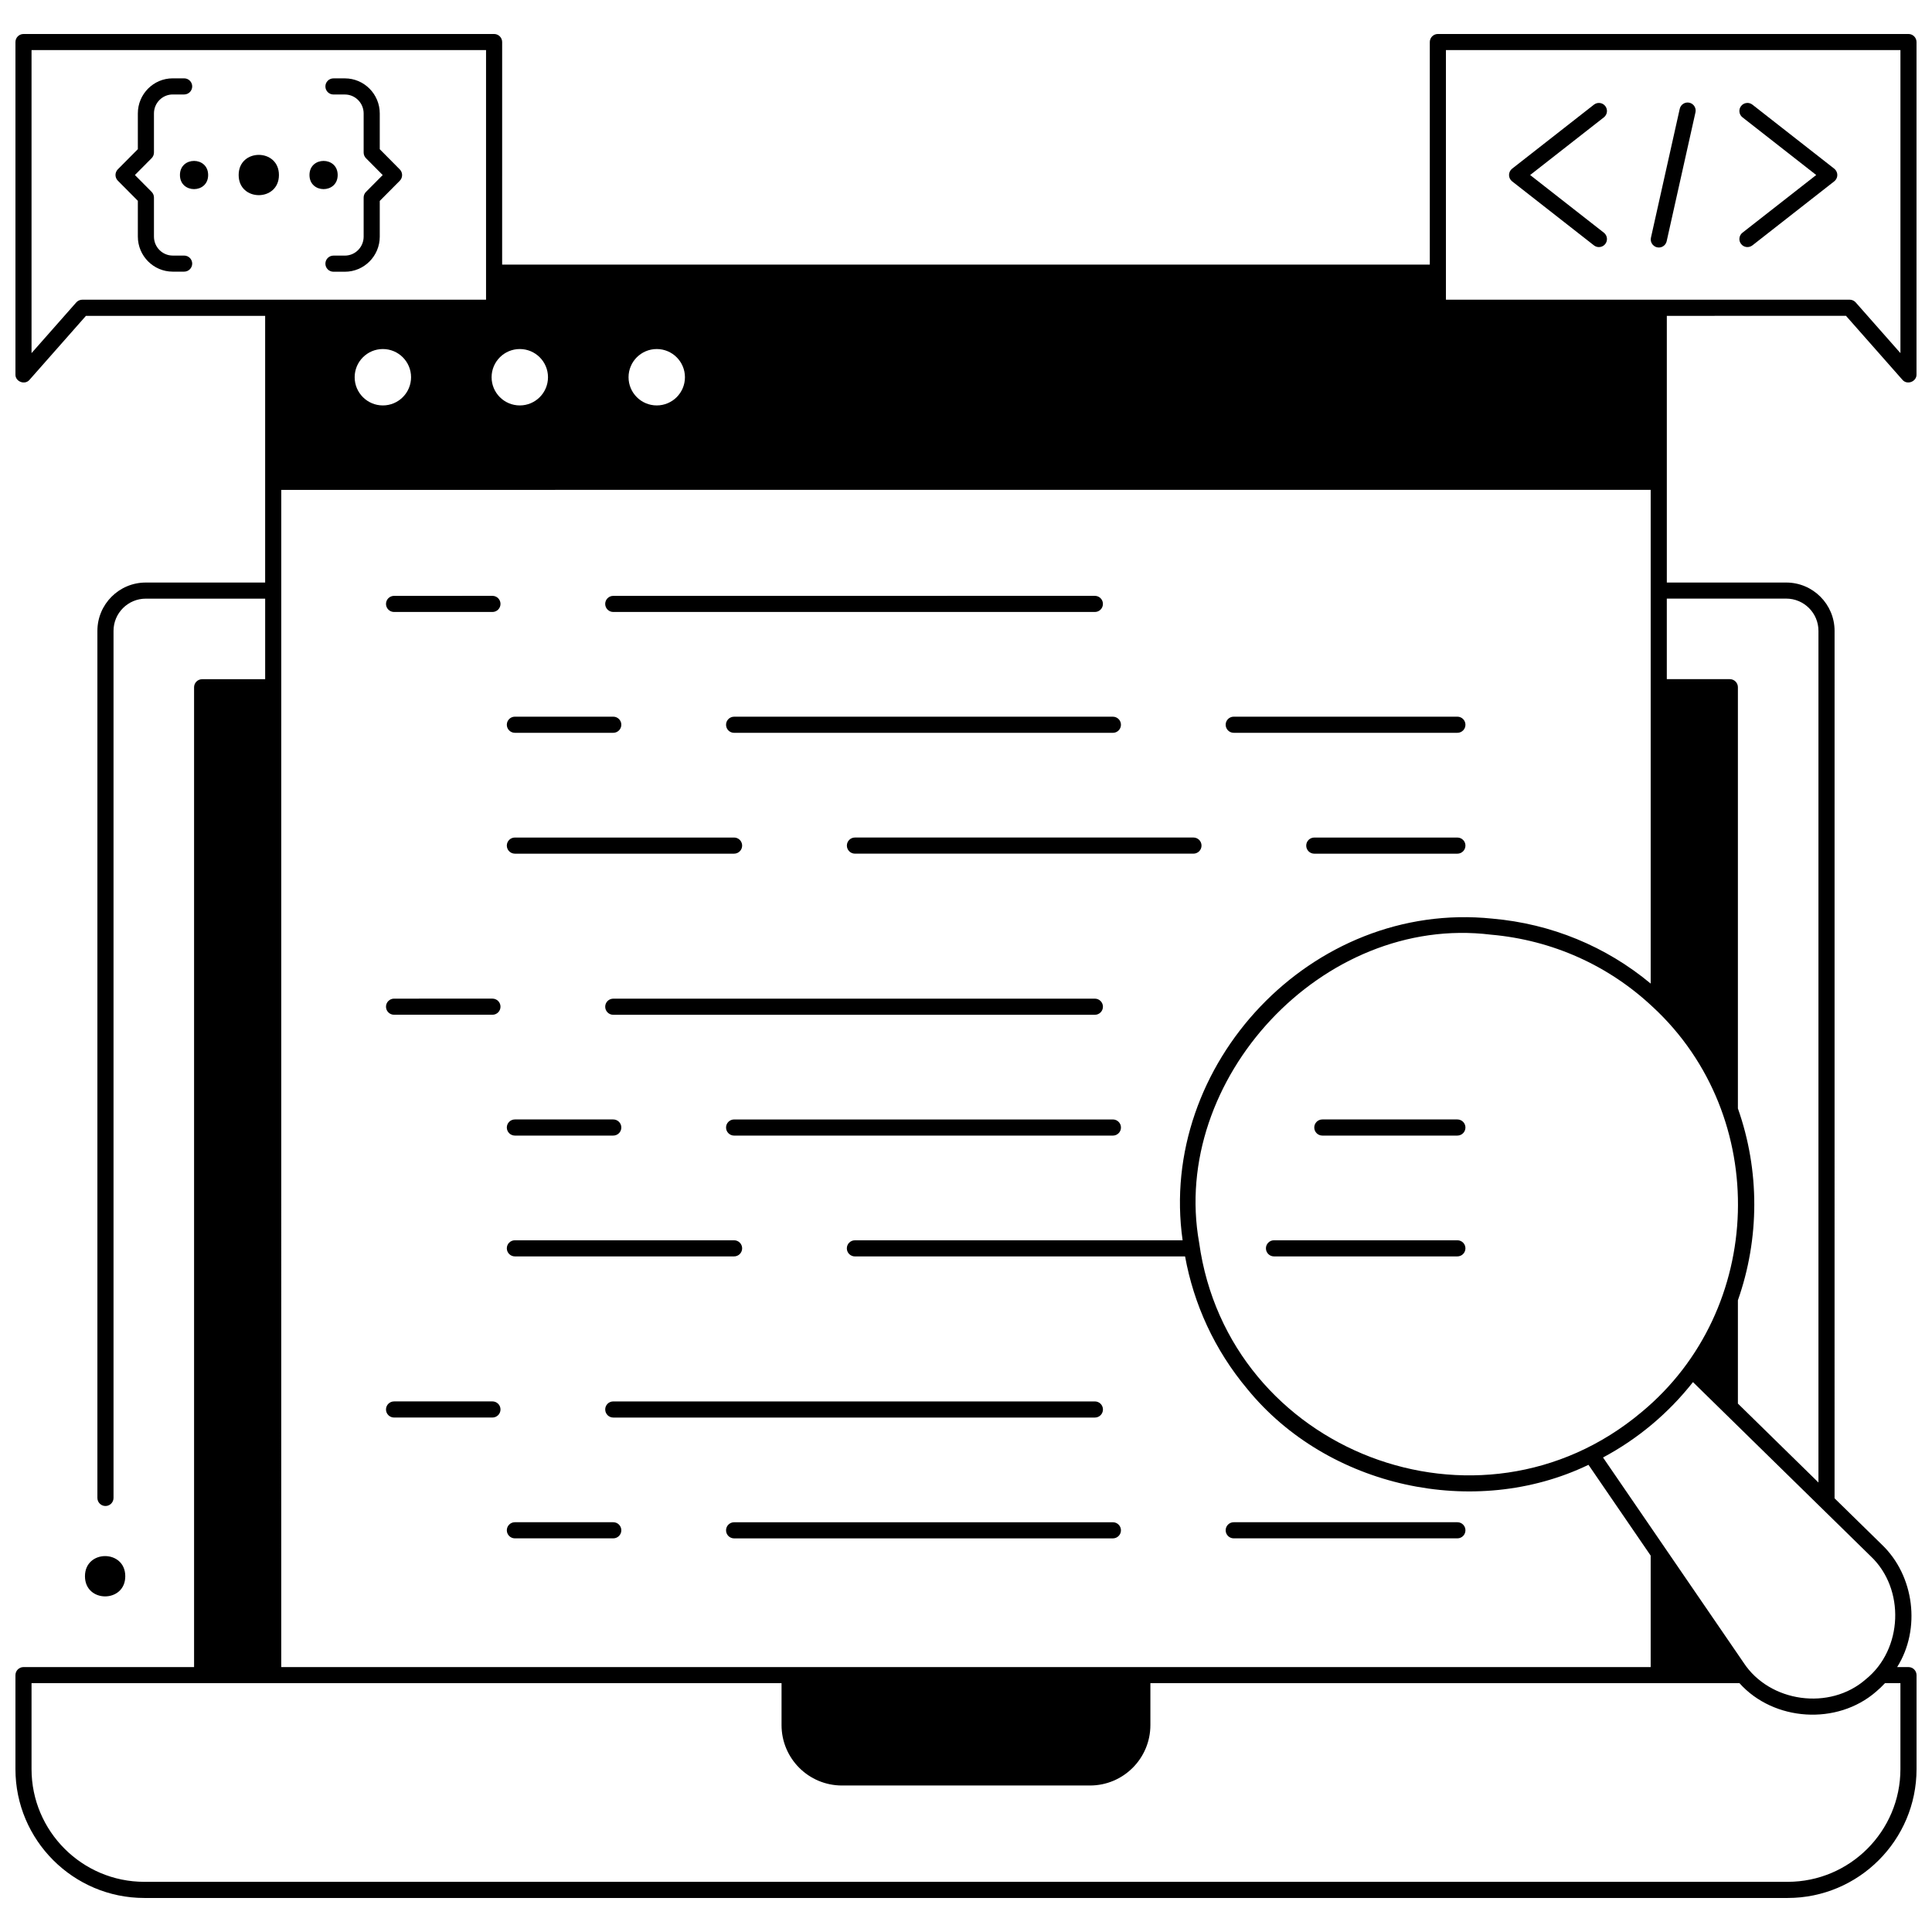
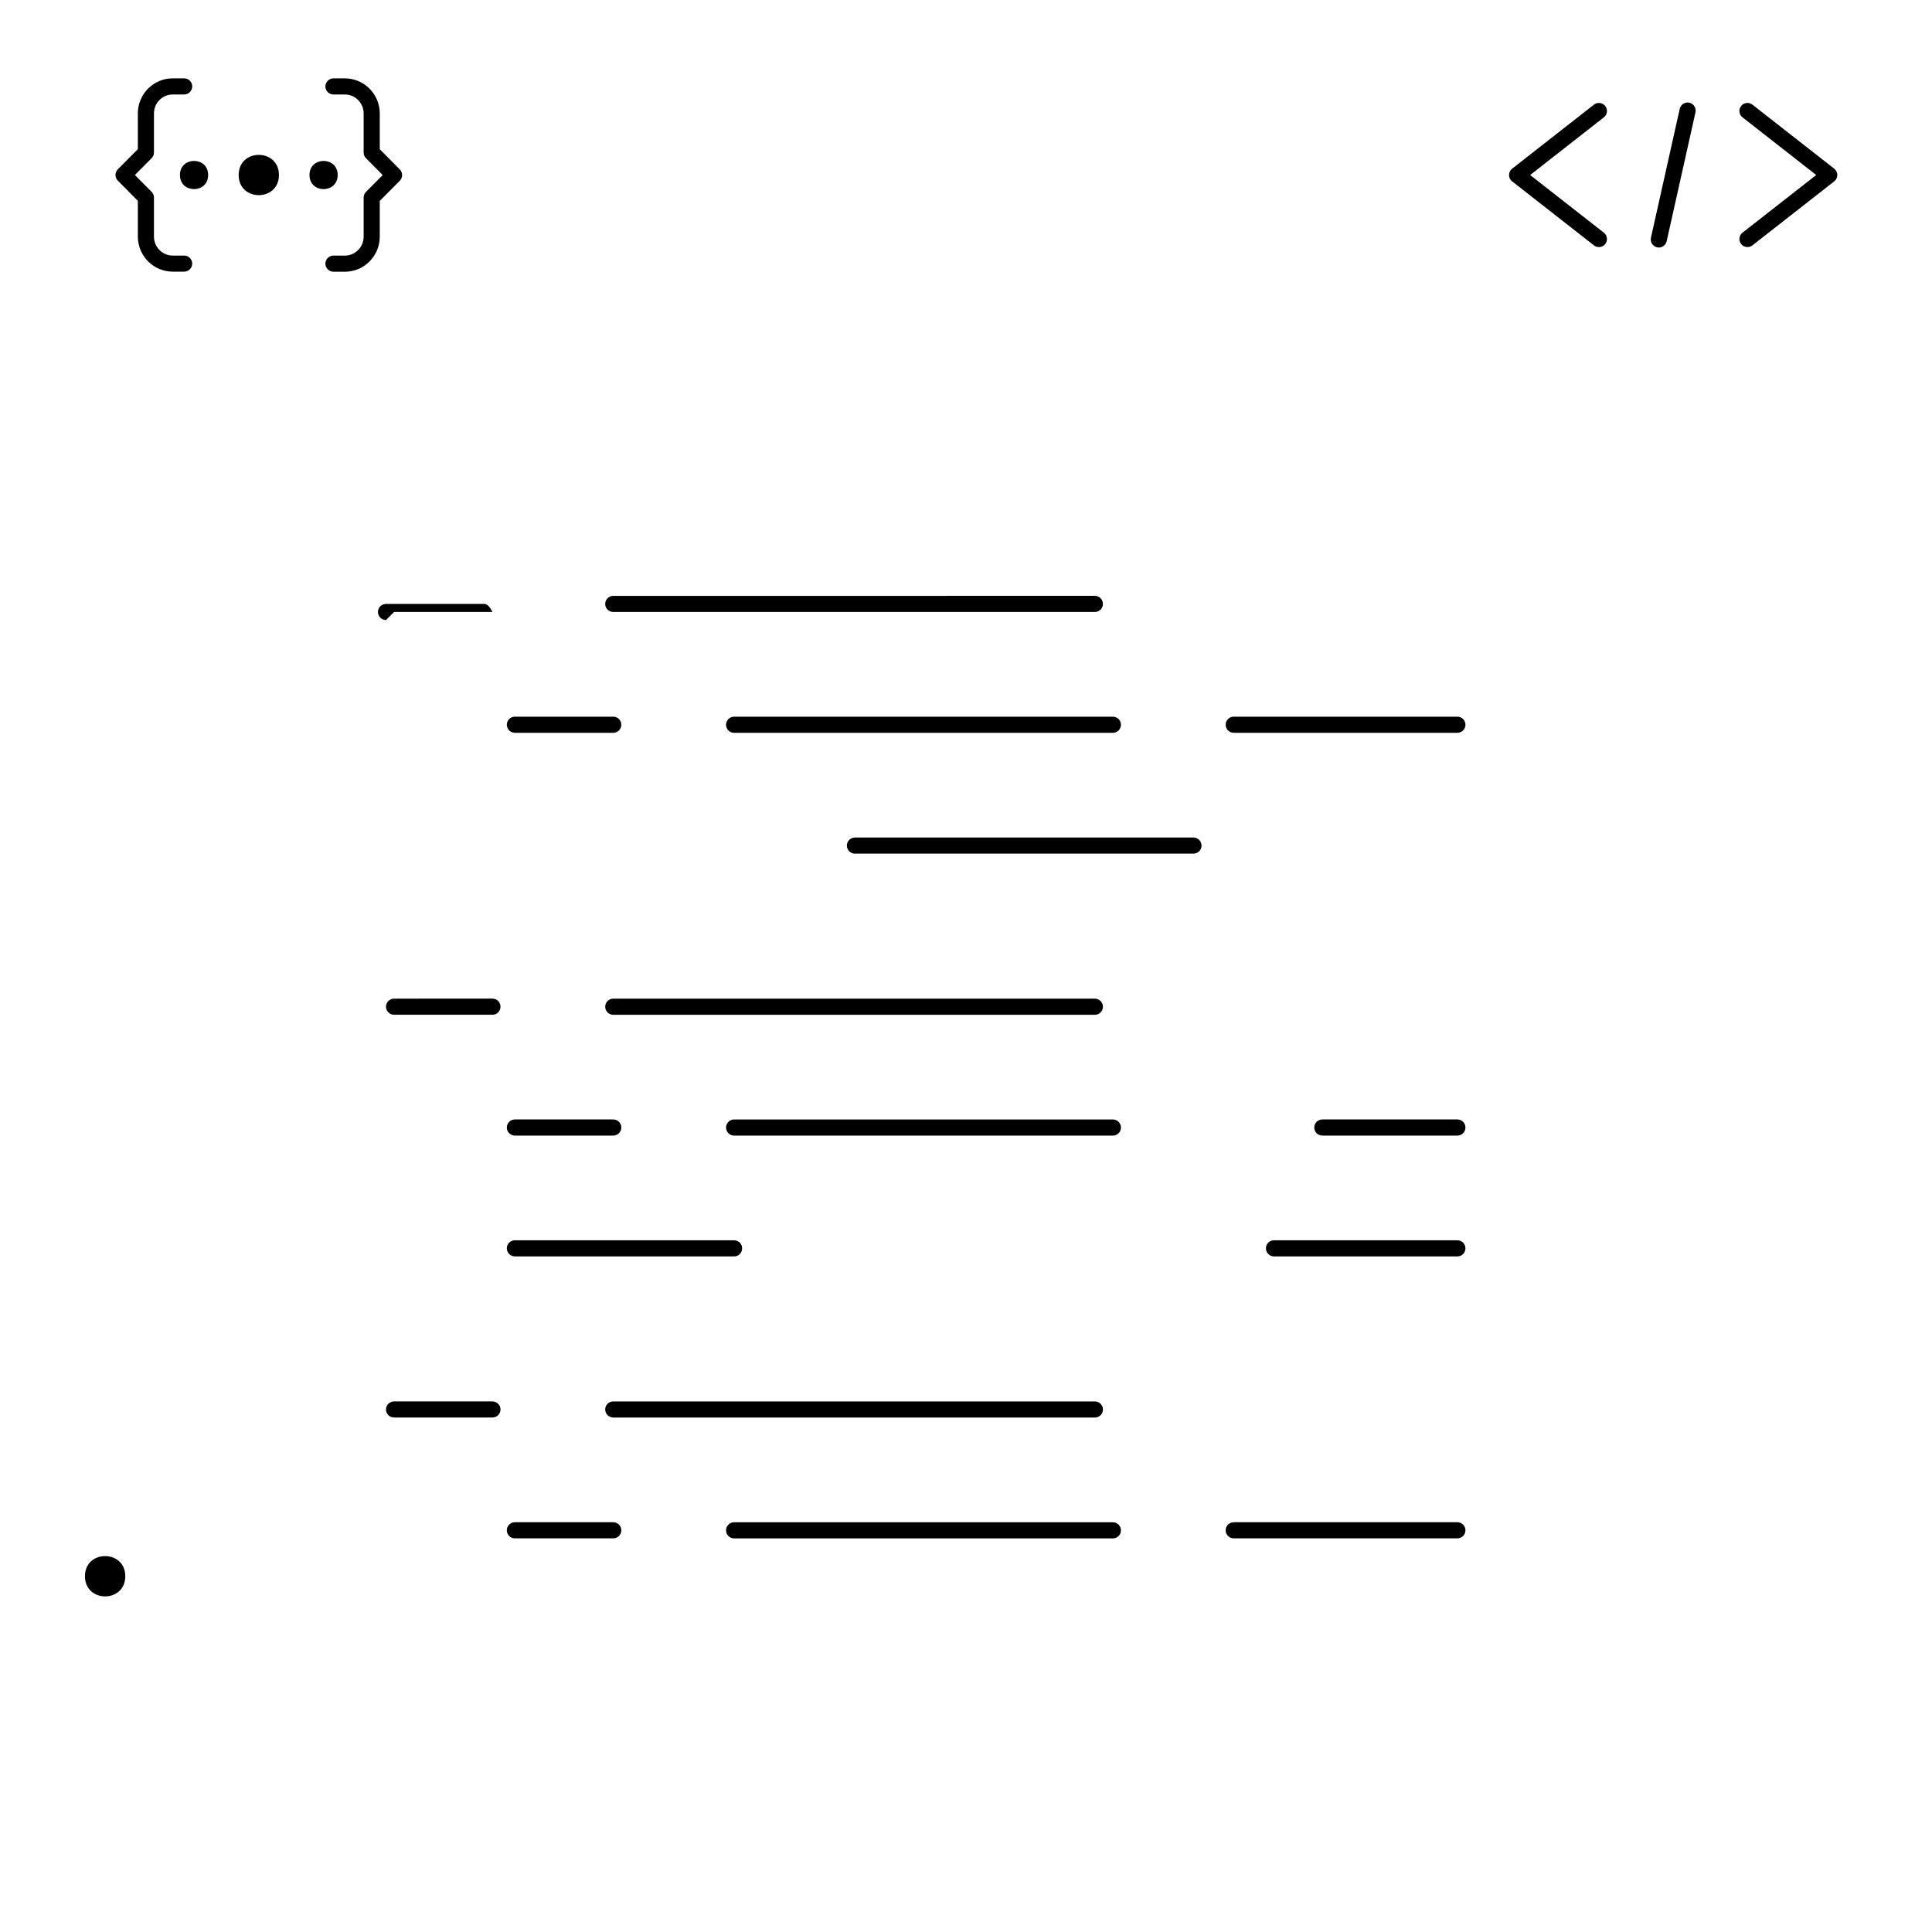
<svg xmlns="http://www.w3.org/2000/svg" width="800px" height="800px" version="1.1" viewBox="144 144 512 512">
  <defs>
    <clipPath id="a">
      <path d="m148.09 153h503.81v494h-503.81z" />
    </clipPath>
  </defs>
  <path d="m177.2 561.72c0 7.121-10.684 7.121-10.684 0s10.684-7.121 10.684 0" />
  <path d="m470.95 338.2h59.27c1.18 0 2.137-0.957 2.137-2.137 0-1.18-0.957-2.137-2.137-2.137h-59.27c-1.18 0-2.137 0.957-2.137 2.137 0 1.18 0.957 2.137 2.137 2.137z" />
  <path d="m336.41 336.07c0 1.18 0.957 2.137 2.137 2.137h100.38c1.18 0 2.137-0.957 2.137-2.137 0-1.18-0.957-2.137-2.137-2.137h-100.38c-1.18 0-2.137 0.957-2.137 2.137z" />
  <path d="m280.45 338.2h26.07c1.18 0 2.137-0.957 2.137-2.137 0-1.18-0.957-2.137-2.137-2.137h-26.07c-1.18 0-2.137 0.957-2.137 2.137 0.004 1.18 0.961 2.137 2.137 2.137z" />
-   <path d="m530.22 365.96h-37.922c-1.18 0-2.137 0.957-2.137 2.137s0.957 2.137 2.137 2.137h37.922c1.18 0 2.137-0.957 2.137-2.137s-0.957-2.137-2.137-2.137z" />
  <path d="m368.43 368.09c0 1.18 0.957 2.137 2.137 2.137h89.711c1.18 0 2.137-0.957 2.137-2.137 0-1.18-0.957-2.137-2.137-2.137h-89.711c-1.184 0.004-2.137 0.961-2.137 2.137z" />
-   <path d="m280.45 370.23h58.09c1.18 0 2.137-0.957 2.137-2.137 0-1.18-0.957-2.137-2.137-2.137h-58.09c-1.18 0-2.137 0.957-2.137 2.137 0.004 1.18 0.961 2.137 2.137 2.137z" />
  <path d="m306.52 306.18h127.63c1.18 0 2.137-0.957 2.137-2.137s-0.957-2.137-2.137-2.137l-127.63 0.004c-1.18 0-2.137 0.957-2.137 2.137 0.004 1.176 0.957 2.133 2.137 2.133z" />
-   <path d="m248.43 306.18h26.07c1.18 0 2.137-0.957 2.137-2.137s-0.957-2.137-2.137-2.137l-26.07 0.004c-1.18 0-2.137 0.957-2.137 2.137 0 1.176 0.957 2.133 2.137 2.133z" />
+   <path d="m248.43 306.18h26.07s-0.957-2.137-2.137-2.137l-26.07 0.004c-1.18 0-2.137 0.957-2.137 2.137 0 1.176 0.957 2.133 2.137 2.133z" />
  <path d="m438.93 440.67h-100.38c-1.18 0-2.137 0.957-2.137 2.137 0 1.18 0.957 2.137 2.137 2.137h100.38c1.18 0 2.137-0.957 2.137-2.137 0-1.18-0.957-2.137-2.137-2.137z" />
  <path d="m280.45 444.94h26.07c1.18 0 2.137-0.957 2.137-2.137 0-1.18-0.957-2.137-2.137-2.137h-26.07c-1.18 0-2.137 0.957-2.137 2.137 0.004 1.184 0.961 2.137 2.137 2.137z" />
  <path d="m280.45 476.96h58.09c1.18 0 2.137-0.957 2.137-2.137s-0.957-2.137-2.137-2.137h-58.09c-1.18 0-2.137 0.957-2.137 2.137 0.004 1.18 0.961 2.137 2.137 2.137z" />
  <path d="m436.29 410.79c0-1.18-0.957-2.137-2.137-2.137l-127.63 0.004c-1.18 0-2.137 0.957-2.137 2.137 0 1.18 0.957 2.137 2.137 2.137h127.63c1.18-0.004 2.137-0.961 2.137-2.141z" />
  <path d="m248.43 412.92h26.07c1.18 0 2.137-0.957 2.137-2.137 0-1.18-0.957-2.137-2.137-2.137l-26.07 0.004c-1.18 0-2.137 0.957-2.137 2.137 0 1.176 0.957 2.133 2.137 2.133z" />
  <path d="m470.95 551.68h59.27c1.18 0 2.137-0.957 2.137-2.137s-0.957-2.137-2.137-2.137h-59.27c-1.18 0-2.137 0.957-2.137 2.137s0.957 2.137 2.137 2.137z" />
  <path d="m336.41 549.55c0 1.18 0.957 2.137 2.137 2.137h100.38c1.18 0 2.137-0.957 2.137-2.137s-0.957-2.137-2.137-2.137h-100.38c-1.18 0.004-2.137 0.957-2.137 2.137z" />
  <path d="m280.45 551.68h26.07c1.18 0 2.137-0.957 2.137-2.137s-0.957-2.137-2.137-2.137h-26.07c-1.18 0-2.137 0.957-2.137 2.137 0.004 1.18 0.961 2.137 2.137 2.137z" />
  <path d="m304.39 517.53c0 1.18 0.957 2.137 2.137 2.137h127.63c1.18 0 2.137-0.957 2.137-2.137 0-1.18-0.957-2.137-2.137-2.137h-127.64c-1.18 0-2.133 0.957-2.133 2.137z" />
  <path d="m248.43 519.66h26.07c1.18 0 2.137-0.957 2.137-2.137 0-1.18-0.957-2.137-2.137-2.137l-26.07 0.004c-1.18 0-2.137 0.957-2.137 2.137 0 1.176 0.957 2.133 2.137 2.133z" />
  <path d="m494.43 444.94h35.789c1.18 0 2.137-0.957 2.137-2.137 0-1.18-0.957-2.137-2.137-2.137h-35.789c-1.18 0-2.137 0.957-2.137 2.137 0.004 1.184 0.961 2.137 2.137 2.137z" />
  <path d="m481.62 476.96h48.598c1.18 0 2.137-0.957 2.137-2.137s-0.957-2.137-2.137-2.137h-48.598c-1.18 0-2.137 0.957-2.137 2.137 0.004 1.18 0.957 2.137 2.137 2.137z" />
  <path d="m569.41 172.1c-0.727-0.93-2.07-1.09-2.996-0.367l-21.684 16.969c-0.516 0.406-0.82 1.023-0.82 1.68s0.301 1.277 0.82 1.68l21.684 16.969c0.922 0.723 2.266 0.566 2.996-0.367 0.727-0.93 0.562-2.269-0.367-2.996l-19.539-15.285 19.539-15.285c0.93-0.727 1.094-2.066 0.367-2.996z" />
  <path d="m630.09 188.7-21.684-16.969c-0.926-0.727-2.269-0.562-2.996 0.367-0.727 0.93-0.562 2.269 0.367 2.996l19.539 15.285-19.539 15.285c-0.93 0.727-1.094 2.07-0.367 2.996 0.73 0.934 2.074 1.086 2.996 0.367l21.684-16.969c0.516-0.406 0.82-1.023 0.82-1.68 0-0.652-0.305-1.273-0.82-1.68z" />
  <path d="m591.7 171.22c-1.152-0.258-2.293 0.469-2.551 1.617l-7.633 34.156c-0.312 1.312 0.742 2.617 2.086 2.602 0.977 0 1.859-0.676 2.082-1.668l7.633-34.156c0.254-1.152-0.469-2.293-1.617-2.551z" />
  <g clip-path="url(#a)">
-     <path d="m633.21 227.7 14.949 16.945c1.223 1.477 3.797 0.492 3.734-1.414l0.004-88.086c0-1.18-0.957-2.137-2.137-2.137h-124.71c-1.18 0-2.137 0.957-2.137 2.137v58.984h-245.84l0.004-58.984c0-1.18-0.957-2.137-2.137-2.137l-124.71 0.004c-1.18 0-2.137 0.957-2.137 2.137v88.086c-0.062 1.906 2.512 2.887 3.734 1.414l14.949-16.945h47.492v70.676h-31.648c-7.062 0-12.809 5.746-12.809 12.809v229.78c0 1.18 0.957 2.137 2.137 2.137 1.18 0 2.137-0.957 2.137-2.137v-229.78c0-4.707 3.832-8.539 8.539-8.539h31.648v21.348h-16.703c-1.18 0-2.137 0.957-2.137 2.137v259.66h-45.203c-1.18 0-2.137 0.957-2.137 2.137v24.895c0 18.836 15.324 34.156 34.156 34.156h435.5c18.836 0 34.156-15.324 34.156-34.156v-24.895c0-1.18-0.957-2.137-2.137-2.137h-3.004c6.344-10.086 4.578-24.234-4.074-32.473l-12.512-12.254 0.004-229.88c0-7.062-5.746-12.809-12.809-12.809h-31.648v-70.676zm-51.762 46.121v130.84c-11.805-9.828-26.301-15.848-41.961-17.215-47.965-4.961-88.699 38.777-82.082 85.246h-86.848c-1.18 0-2.137 0.957-2.137 2.137 0 1.18 0.957 2.137 2.137 2.137h87.5c2.285 12.559 7.738 24.707 16.512 35.16 21.234 26.031 60.164 34.613 90.395 20.066l16.48 24.059v29.543h-362.91l0.004-311.97zm0.621 137.09c31.207 28.953 29.766 80.168-3.043 107.32-43.012 36.121-109.55 10.516-117.24-44.902-7.731-43.133 32.621-87.129 77.328-81.633 16.297 1.43 31.262 8.188 42.953 19.219zm-344.08-166.94c0-4.125 3.344-7.473 7.473-7.473 4.125 0 7.473 3.344 7.473 7.473 0 4.125-3.344 7.473-7.473 7.473s-7.473-3.348-7.473-7.473zm80.055-7.473c4.125 0 7.473 3.344 7.473 7.473 0 4.125-3.344 7.473-7.473 7.473-4.125 0-7.473-3.344-7.473-7.473 0-4.125 3.348-7.473 7.473-7.473zm-36.293 0c4.125 0 7.473 3.344 7.473 7.473 0 4.125-3.344 7.473-7.473 7.473-4.125 0-7.473-3.344-7.473-7.473 0.004-4.125 3.348-7.473 7.473-7.473zm-115.94-13.074c-0.613 0-1.195 0.262-1.602 0.723l-11.852 13.434v-80.305h120.45v66.148zm481.82 366.63v22.762c0 16.48-13.406 29.887-29.887 29.887h-435.5c-16.48 0-29.887-13.406-29.887-29.887v-22.762h198.76v11.109c0 8.844 7.168 16.012 16.012 16.012h65.723c8.844 0 16.012-7.168 16.012-16.012v-11.109h156.11c9.078 10.145 25.895 11.23 36.215 2.246 0.836-0.703 1.617-1.457 2.352-2.246zm-7.93-33.688c9.238 8.664 8.617 24.738-1.258 32.668-9.508 8.355-25.488 6.152-32.391-4.434l-37.234-54.352c4.566-2.445 8.914-5.363 12.953-8.75 4.082-3.426 7.707-7.195 10.883-11.227zm-22.332-253.73c4.707 0 8.539 3.832 8.539 8.539v225.7l-21.348-20.914v-27.375c5.746-16.32 5.836-34.324 0-50.836v-111.63c0-1.18-0.957-2.137-2.137-2.137h-16.703v-21.348zm-90.184-79.215v-66.148h120.45v80.305l-11.852-13.434c-0.406-0.457-0.988-0.723-1.602-0.723z" />
-   </g>
+     </g>
  <path d="m244.64 183.54v-9.477c0-5.125-4.148-9.293-9.242-9.293h-3.027c-1.18 0-2.137 0.957-2.137 2.137s0.957 2.137 2.137 2.137h3.027c2.742 0 4.973 2.254 4.973 5.023v10.359c0 0.562 0.223 1.105 0.621 1.504l4.43 4.461-4.43 4.461c-0.398 0.398-0.621 0.941-0.621 1.504v10.359c0 2.769-2.231 5.023-4.973 5.023h-3.027c-1.18 0-2.137 0.957-2.137 2.137s0.957 2.137 2.137 2.137h3.027c5.098 0 9.242-4.168 9.242-9.293v-9.477l5.305-5.34c0.824-0.832 0.824-2.176 0-3.008z" />
  <path d="m192.8 211.73h-3.027c-2.742 0-4.973-2.254-4.973-5.023v-10.359c0-0.562-0.223-1.105-0.621-1.504l-4.43-4.461 4.43-4.461c0.398-0.398 0.621-0.941 0.621-1.504v-10.359c0-2.769 2.231-5.023 4.973-5.023h3.027c1.18 0 2.137-0.957 2.137-2.137 0-1.18-0.957-2.137-2.137-2.137h-3.027c-5.098 0-9.242 4.168-9.242 9.293v9.477l-5.305 5.34c-0.824 0.832-0.824 2.176 0 3.008l5.305 5.34v9.477c0 5.125 4.148 9.293 9.242 9.293h3.027c1.18 0 2.137-0.957 2.137-2.137-0.004-1.168-0.961-2.121-2.137-2.121z" />
  <path d="m217.92 190.38c0 7.117-10.672 7.117-10.672 0 0-7.113 10.672-7.113 10.672 0" />
  <path d="m233.49 190.38c0 4.984-7.473 4.984-7.473 0 0-4.981 7.473-4.981 7.473 0" />
  <path d="m199.16 190.38c0 4.984-7.473 4.984-7.473 0 0-4.981 7.473-4.981 7.473 0" />
</svg>